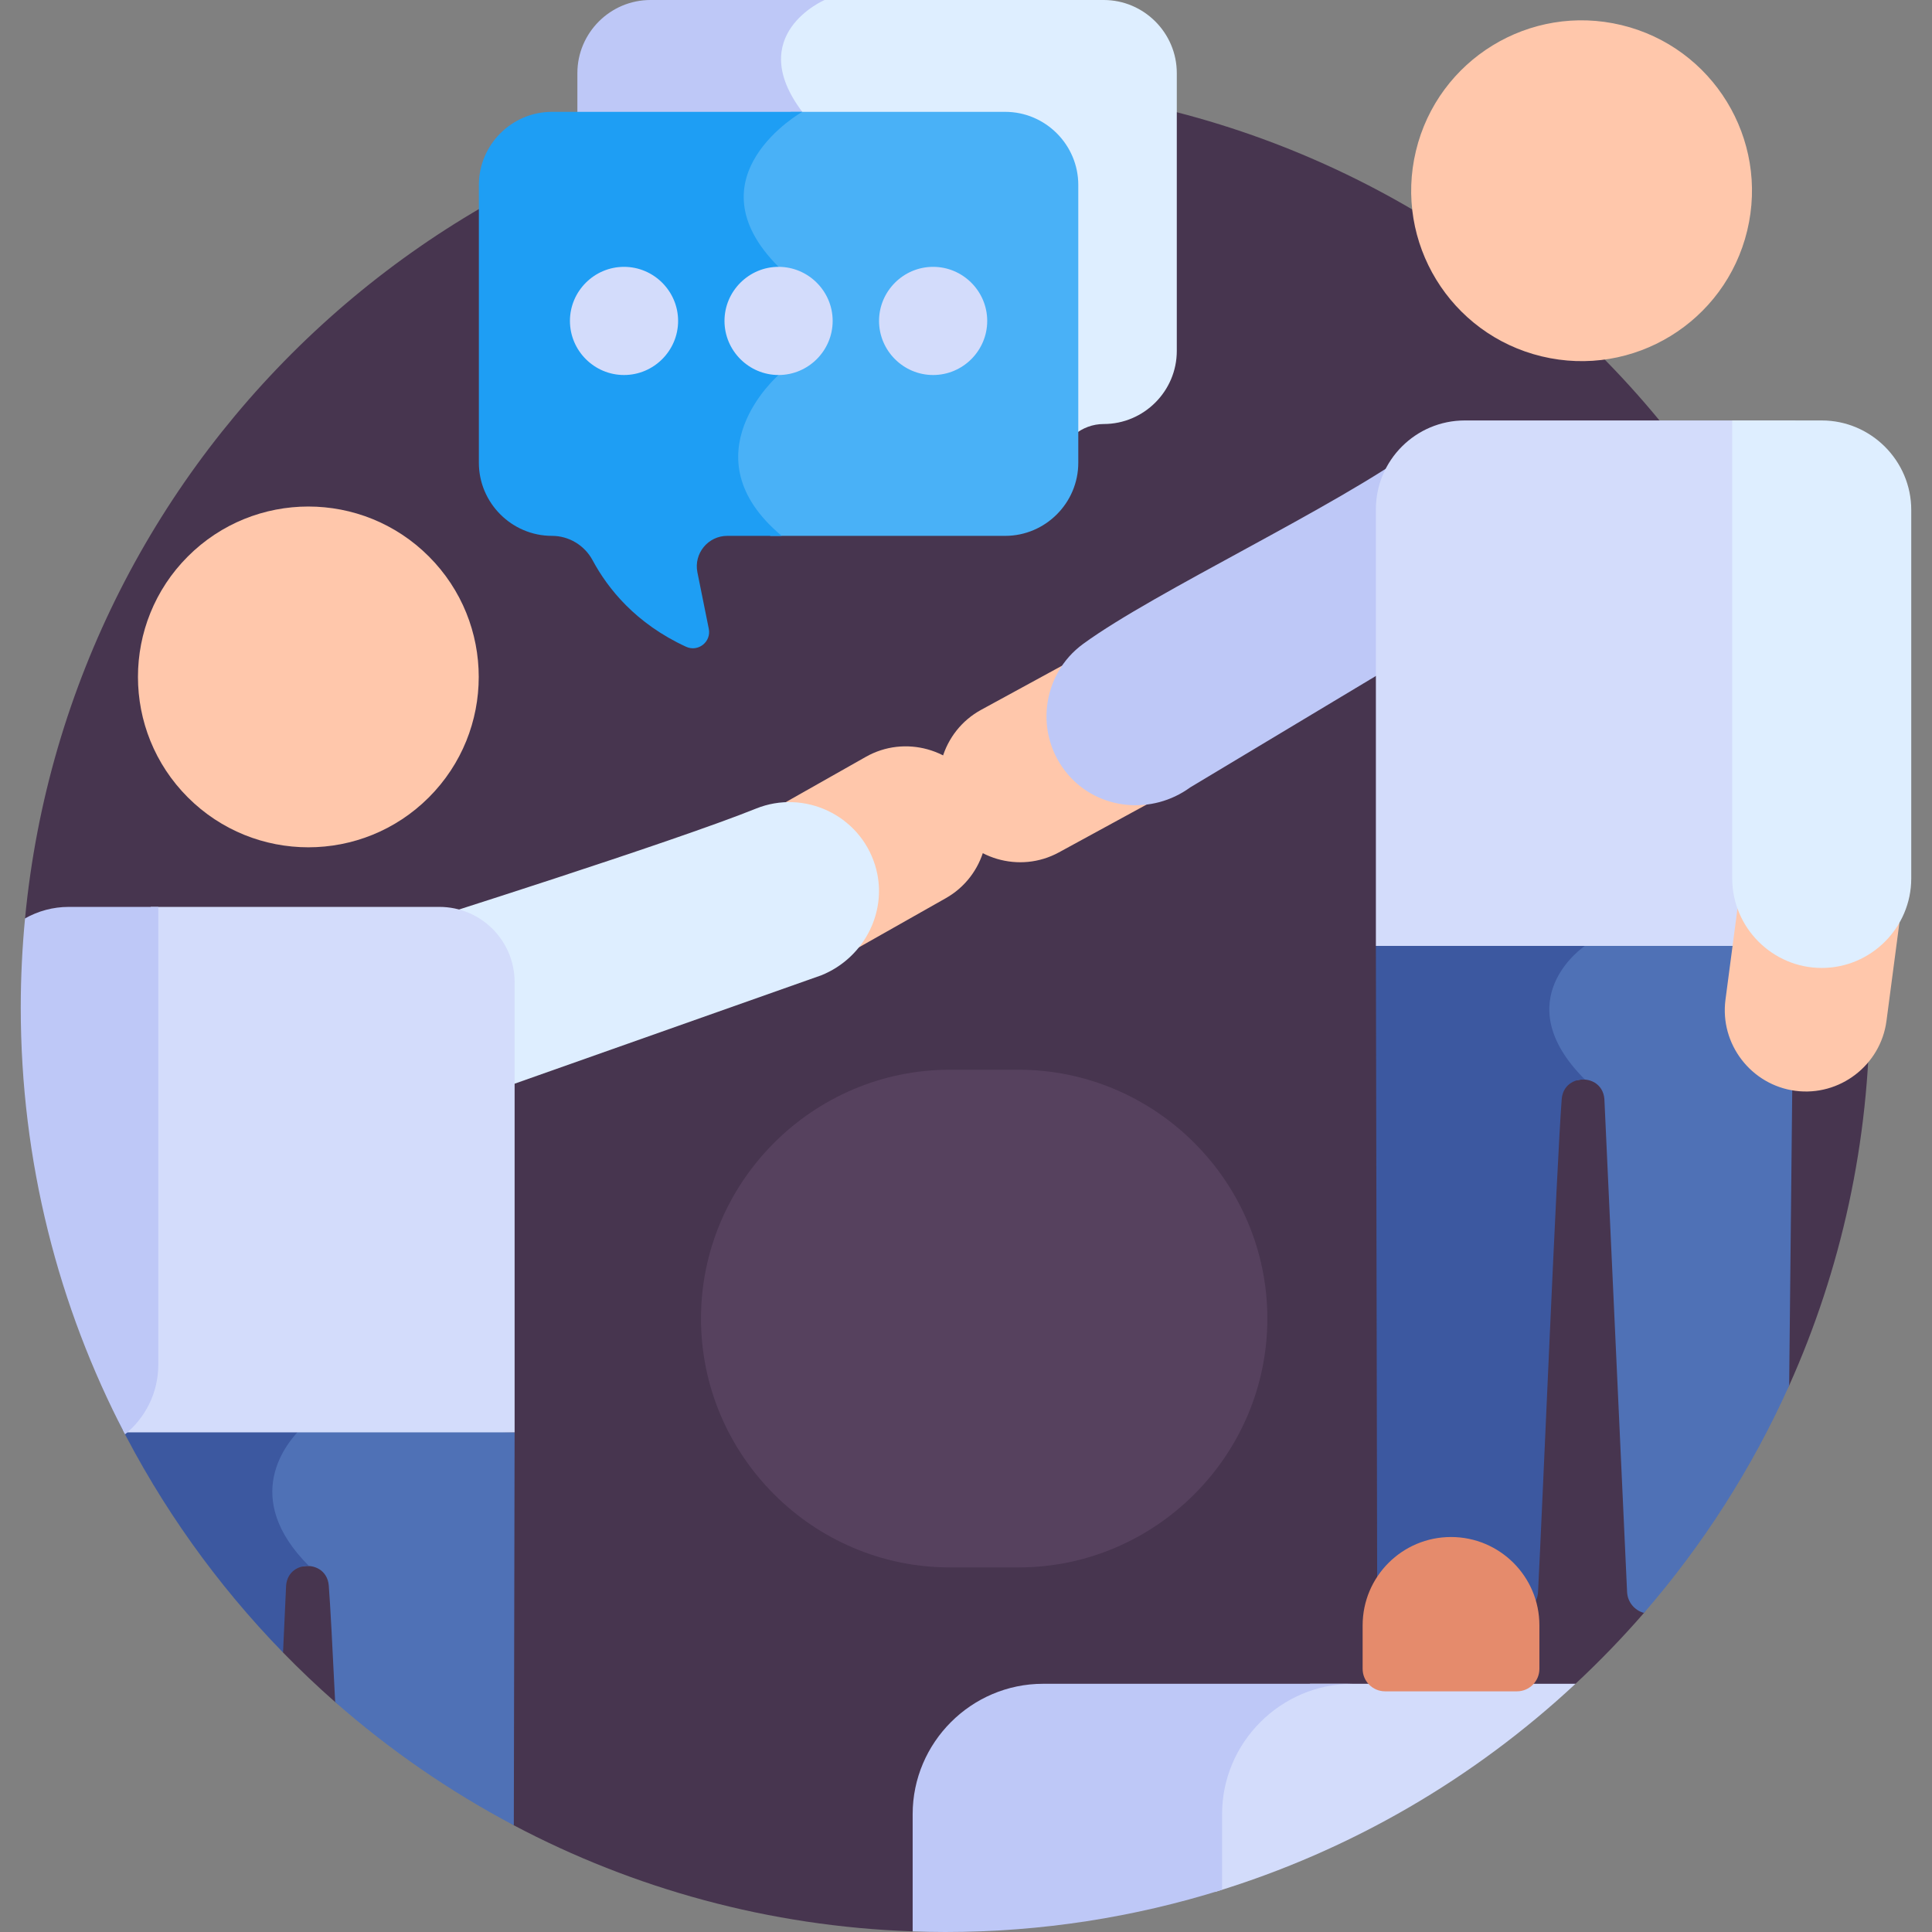
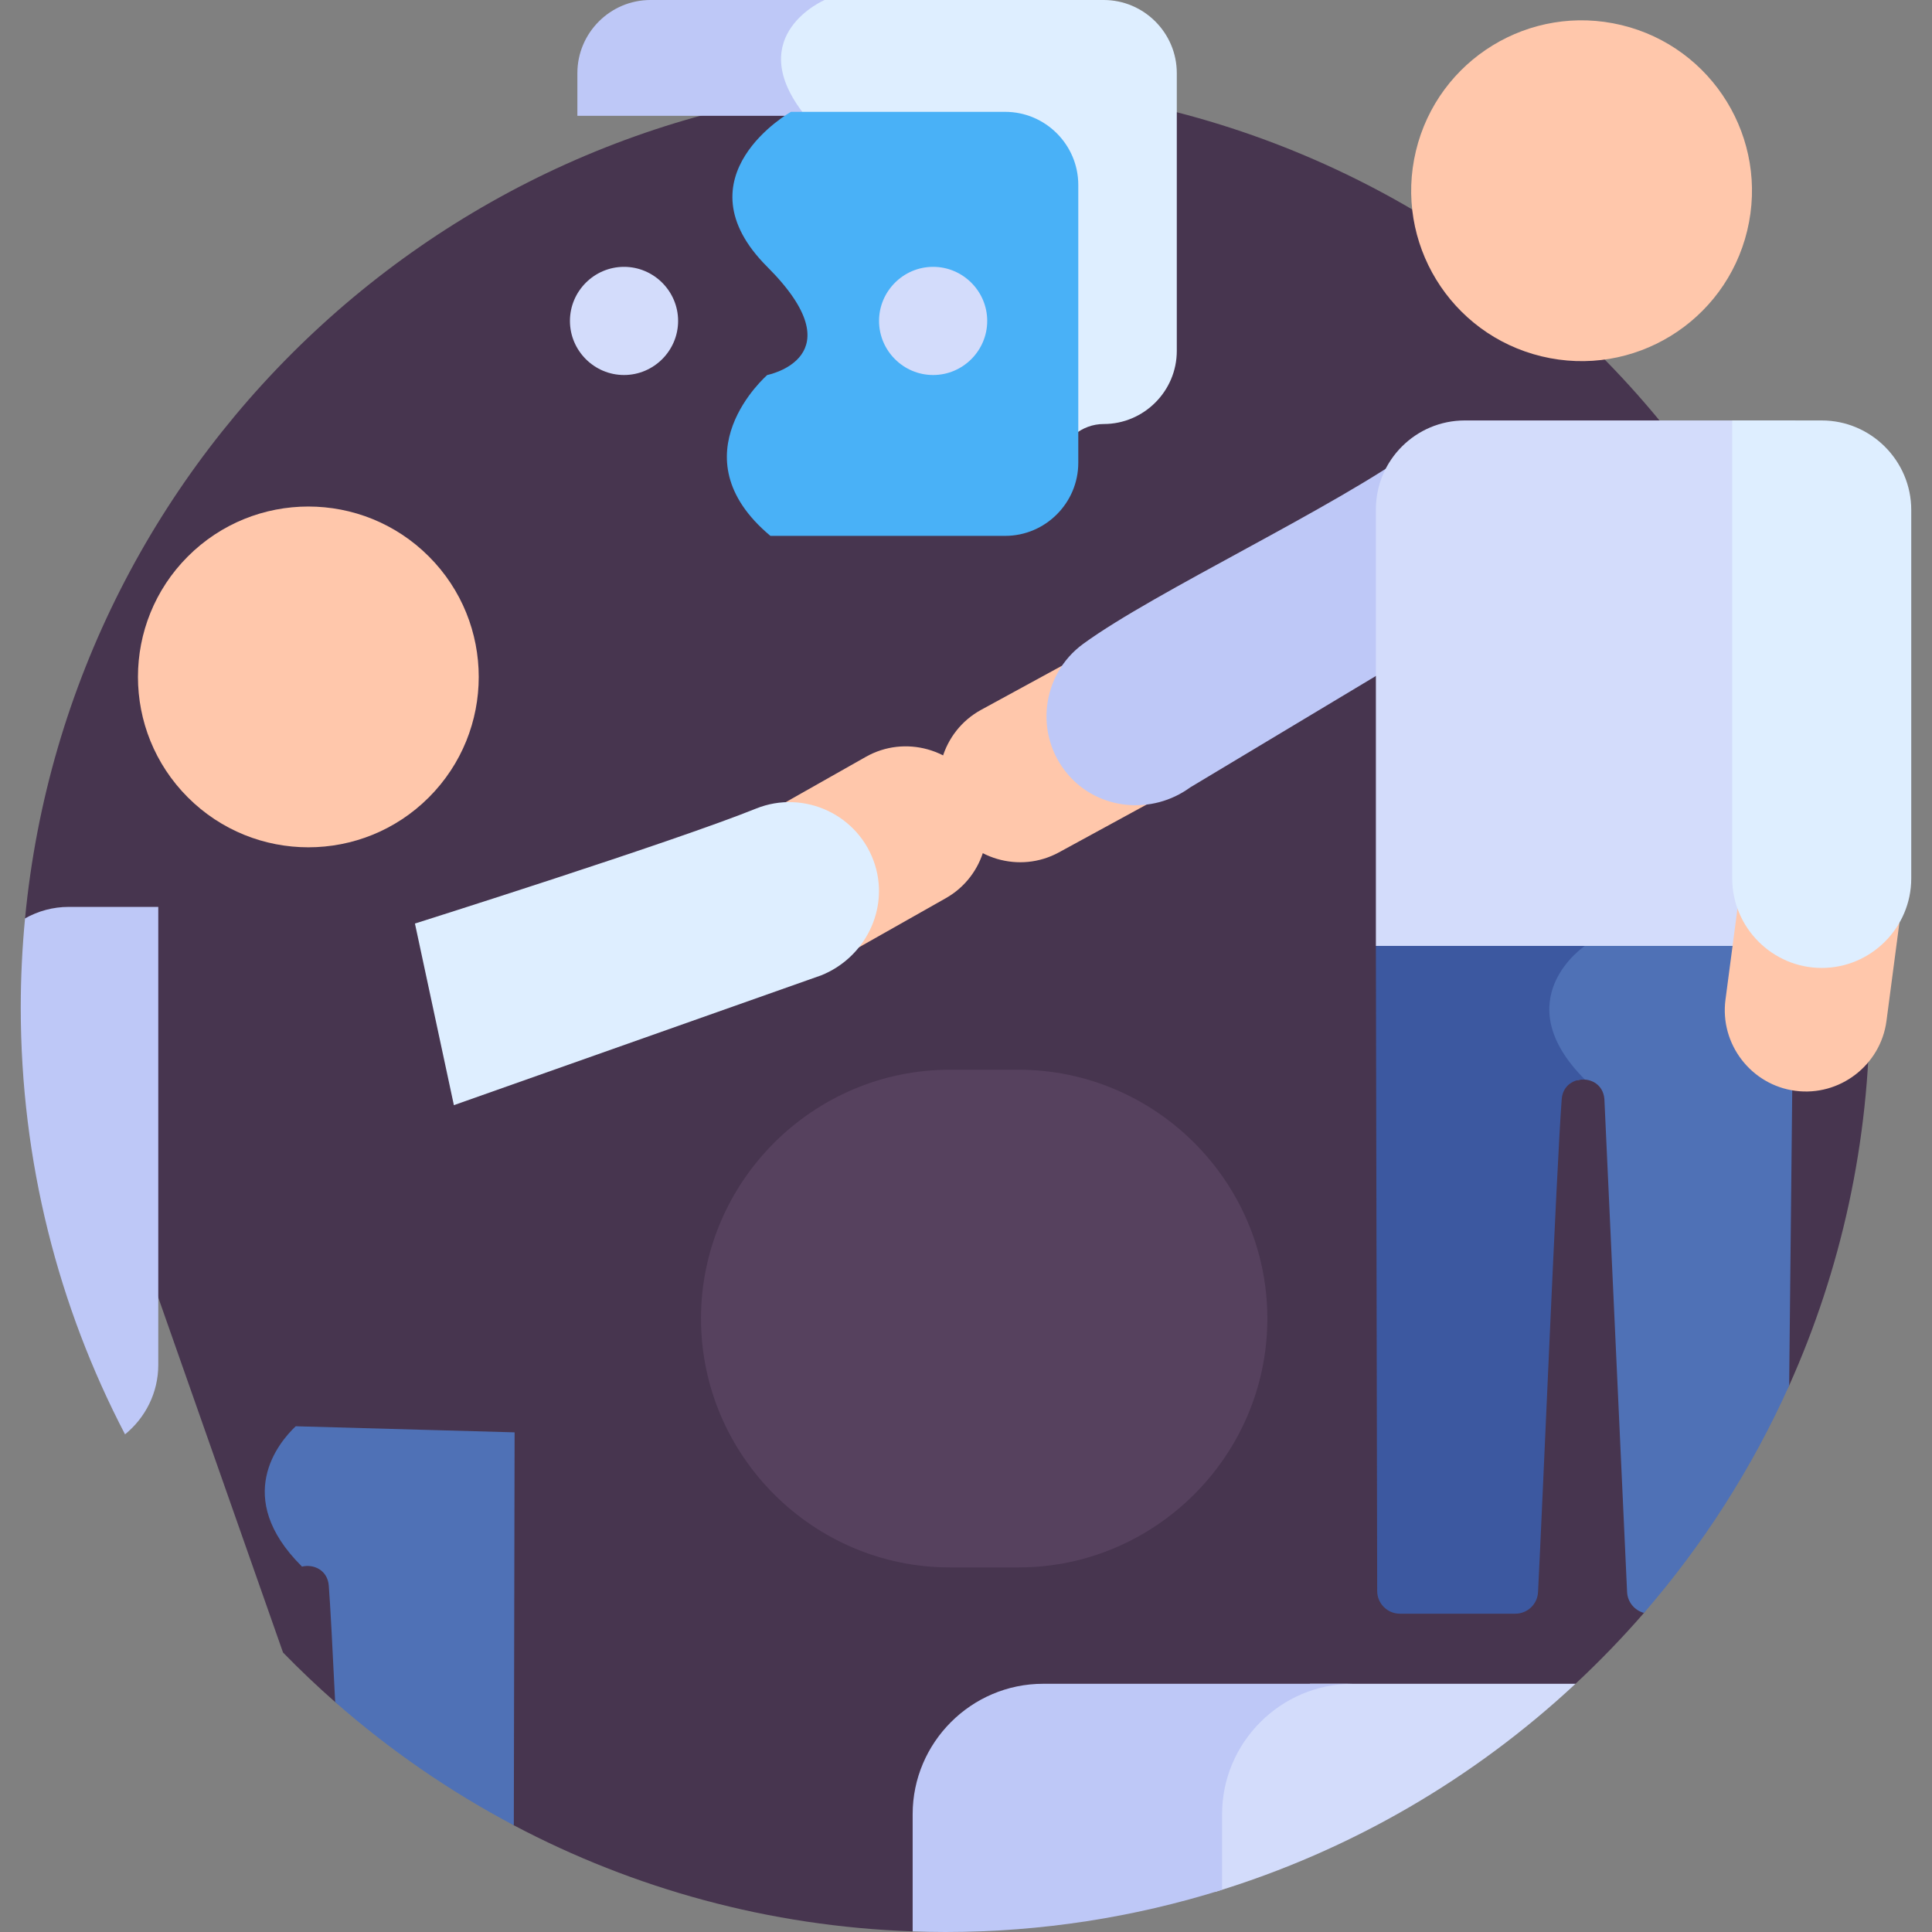
<svg xmlns="http://www.w3.org/2000/svg" id="Layer_1" enable-background="new 0 0 512 512" height="512" viewBox="0 0 512 512" width="512">
  <rect x="0" y="0" width="512" height="512" fill="#808080" stroke="none" />
  <g>
    <g>
      <path d="m6.636 243.386 68.369 194.547c4.435 4.553 9.043 8.935 13.819 13.132l47.343 32.656c31.743 16.781 67.613 26.79 105.695 28.11l175.662-65.611c6.37-5.939 12.433-12.201 18.14-18.782l38.479-60.263c13.72-30.583 21.359-64.487 21.359-100.178 0-135.311-109.691-245.002-245.002-245.002-127.343.001-231.982 97.16-243.864 221.391z" fill="#47354f" />
      <path d="m347.203 446.221c-14.593 4.761-25.217 18.522-25.217 34.652v20.514c36.083-10.996 68.639-30.084 95.54-55.165h-70.323z" fill="#d3dcfb" />
      <path d="m323.863 480.782c0-19.009 15.552-34.561 34.561-34.561h-82c-19.009 0-34.561 15.552-34.561 34.561v31.05c2.868.1 5.745.168 8.638.168 25.561 0 50.199-3.93 73.362-11.194z" fill="#bec8f7" />
      <path d="m251.422 217.303c-5.666-10.391-1.8-23.528 8.59-29.194l30.228-16.483c10.434-5.689 23.504-1.843 29.194 8.59 5.69 10.434 1.843 23.504-8.591 29.194l-30.228 16.483c-10.39 5.667-23.527 1.801-29.193-8.59z" fill="#ffc7ab" />
      <path d="m375.95 118.345 33.389 33.958-93.94 56.379c-10.048 7.33-24.214 6.047-32.328-3.379-9.106-10.578-7.081-26.599 3.978-34.667 19.122-13.95 66.572-36.002 88.901-52.291z" fill="#bec8f7" />
      <ellipse cx="419.258" cy="50.487" fill="#ffc7ab" rx="45.162" ry="45.162" transform="matrix(.234 -.972 .972 .234 271.955 446.25)" />
      <path d="m417.682 249.198.326 1.477s-21.204 14.201 0 35.405v.193c3.096-.794 6.839.856 7.172 5.001l6.015 130.622c.124 2.682 1.989 4.882 4.471 5.542 15.596-17.983 28.61-38.264 38.479-60.263l1.246-119.585z" fill="#4f71b6" />
      <path d="m364.969 421.682c.034 3.304 2.723 5.965 6.027 5.965h30.58c3.208 0 5.854-2.503 6.019-5.707 1.213-23.601 4.921-113.136 6.275-130.64.286-3.697 3.292-5.418 6.136-5.199v-.02c-21.204-21.204 0-35.405 0-35.405l-.338-1.533-55.046 1.533z" fill="#3c58a0" />
      <path d="m475.826 250.675h-111.202v-115.684c0-13.016 10.551-23.567 23.568-23.567h87.634z" fill="#d3dcfb" />
-       <path d="m384.534 407.325c-12.936 0-23.423 10.487-23.423 23.423v11.513c0 3.291 2.668 5.96 5.96 5.96h34.926c3.292 0 5.96-2.668 5.96-5.96v-11.513c0-12.936-10.487-23.423-23.423-23.423z" fill="#e58b6c" />
      <path d="m475.79 289.077c-11.734-1.547-20.069-12.412-18.522-24.146l4.499-34.135c1.553-11.782 12.363-20.075 24.146-18.522 11.783 1.553 20.075 12.363 18.522 24.146l-4.499 34.135c-1.547 11.734-12.412 20.069-24.146 18.522z" fill="#ffc7ab" />
      <path d="m482.778 111.424h-23.722v121.368c0 13.047 10.675 23.723 23.722 23.723 13.047 0 23.723-10.675 23.723-23.723 0-11.319 0-86.562 0-97.645 0-13.048-10.675-23.723-23.723-23.723z" fill="#deeeff" />
      <path d="m258.797 208.697c-5.827-10.301-19.024-13.961-29.325-8.134l-29.967 16.952c-10.344 5.852-13.985 18.981-8.134 29.325 5.852 10.344 18.981 13.986 29.324 8.134l29.967-16.952c10.302-5.828 13.963-19.024 8.135-29.325z" fill="#ffc7ab" />
      <path d="m109.963 244.748 10.32 48.131 97.387-34.422c11.533-4.657 17.93-17.362 14.215-29.231-4.169-13.32-18.84-20.068-31.533-14.942-21.948 8.861-90.389 30.464-90.389 30.464z" fill="#deeeff" />
      <ellipse cx="81.744" cy="179.4" fill="#ffc7ab" rx="45.162" ry="45.162" transform="matrix(.707 -.707 .707 .707 -102.913 110.347)" />
      <path d="m78.365 377.973c-4.531 4.304-16.71 18.809 1.499 37.018.058.058.106.119.162.177 3.088-.749 6.787.923 7.105 5.045.4 5.175 1.007 16.65 1.693 30.853 14.386 12.647 30.267 23.629 47.343 32.656l.21-104.134z" fill="#4f71b6" />
-       <path d="m80.308 378.026-48.935-1.362c11.36 22.654 26.128 43.299 43.633 61.27l.817-17.746c.294-3.654 3.241-5.366 6.056-5.18-.006-.005-.01-.011-.015-.017-18.133-18.133-6.132-32.593-1.556-36.965z" fill="#3c58a0" />
-       <path d="m116.438 240.337h-76.492v121.368c0 6.724-2.845 12.806-7.379 17.132.143.369.148.382.291.751h103.521v-119.311c-.001-11.013-8.928-19.94-19.941-19.94z" fill="#d3dcfb" />
      <path d="m33.136 380.115c5.365-4.359 8.81-11.001 8.81-18.411 0-23.824 0-94.021 0-121.368h-23.722c-4.202 0-8.155 1.112-11.587 3.049-.743 7.771-1.137 15.646-1.137 23.612-.001 40.808 9.989 79.277 27.636 113.118z" fill="#bec8f7" />
      <path d="m292.494 0c-8.276 0-45.7 0-76.964 0 0 0-21.417 9.147-5.917 29.64 0 0-.641.363-1.658 1.053h57.379c10.653 0 19.369 8.715 19.369 19.369v65.147c2.155-1.795 4.887-2.839 7.79-2.839 10.653 0 19.369-8.717 19.369-19.37v-73.63c.001-10.654-8.715-19.37-19.368-19.37z" fill="#deeeff" />
      <path d="m218.53 0c-21.182 0-40.104 0-46.149 0-10.653 0-19.369 8.716-19.369 19.369v11.324h57.943c1.017-.69 1.658-1.053 1.658-1.053-15.5-20.493 5.917-29.64 5.917-29.64z" fill="#bec8f7" />
      <path d="m266.388 29.64c-7.042 0-31.563 0-56.774 0 0 0-30.256 17.101-6.282 41.076 23.974 23.974 0 28.666 0 28.666s-24.627 21.331.833 42.627h62.223c10.653 0 19.369-8.716 19.369-19.369v-73.63c0-10.655-8.716-19.37-19.369-19.37z" fill="#49b1f7" />
-       <path d="m212.613 29.64c-28.612 0-58.984 0-66.338 0-10.653 0-19.369 8.716-19.369 19.37v73.63c0 10.653 8.716 19.369 19.369 19.369 4.521 0 8.645 2.509 10.784 6.492 4.002 7.452 11.39 16.747 24.768 22.901 3.193 1.469 6.705-1.319 6.01-4.763l-3.016-14.957c-1.009-5.001 2.815-9.673 7.916-9.673h14.427c-25.46-21.295-.833-42.627-.833-42.627s23.974-4.692 0-28.666c-23.974-23.975 6.282-41.076 6.282-41.076z" fill="#1e9ef4" />
      <g fill="#d3dcfb">
        <path d="m165.373 99.382c-7.883 0-14.333-6.45-14.333-14.333 0-7.883 6.45-14.333 14.333-14.333 7.883 0 14.333 6.45 14.333 14.333 0 7.883-6.45 14.333-14.333 14.333z" />
-         <path d="m206.331 99.382c-7.883 0-14.333-6.45-14.333-14.333 0-7.883 6.45-14.333 14.333-14.333 7.883 0 14.333 6.45 14.333 14.333.001 7.883-6.449 14.333-14.333 14.333z" />
        <path d="m247.29 99.382c-7.883 0-14.333-6.45-14.333-14.333 0-7.883 6.45-14.333 14.333-14.333 7.883 0 14.333 6.45 14.333 14.333 0 7.883-6.45 14.333-14.333 14.333z" />
      </g>
    </g>
    <path d="m269.918 415.382h-18.201c-36.27 0-65.946-29.676-65.946-65.946 0-36.27 29.676-65.946 65.946-65.946h18.201c36.27 0 65.946 29.676 65.946 65.946-.001 36.27-29.676 65.946-65.946 65.946z" fill="#56415e" />
  </g>
</svg>